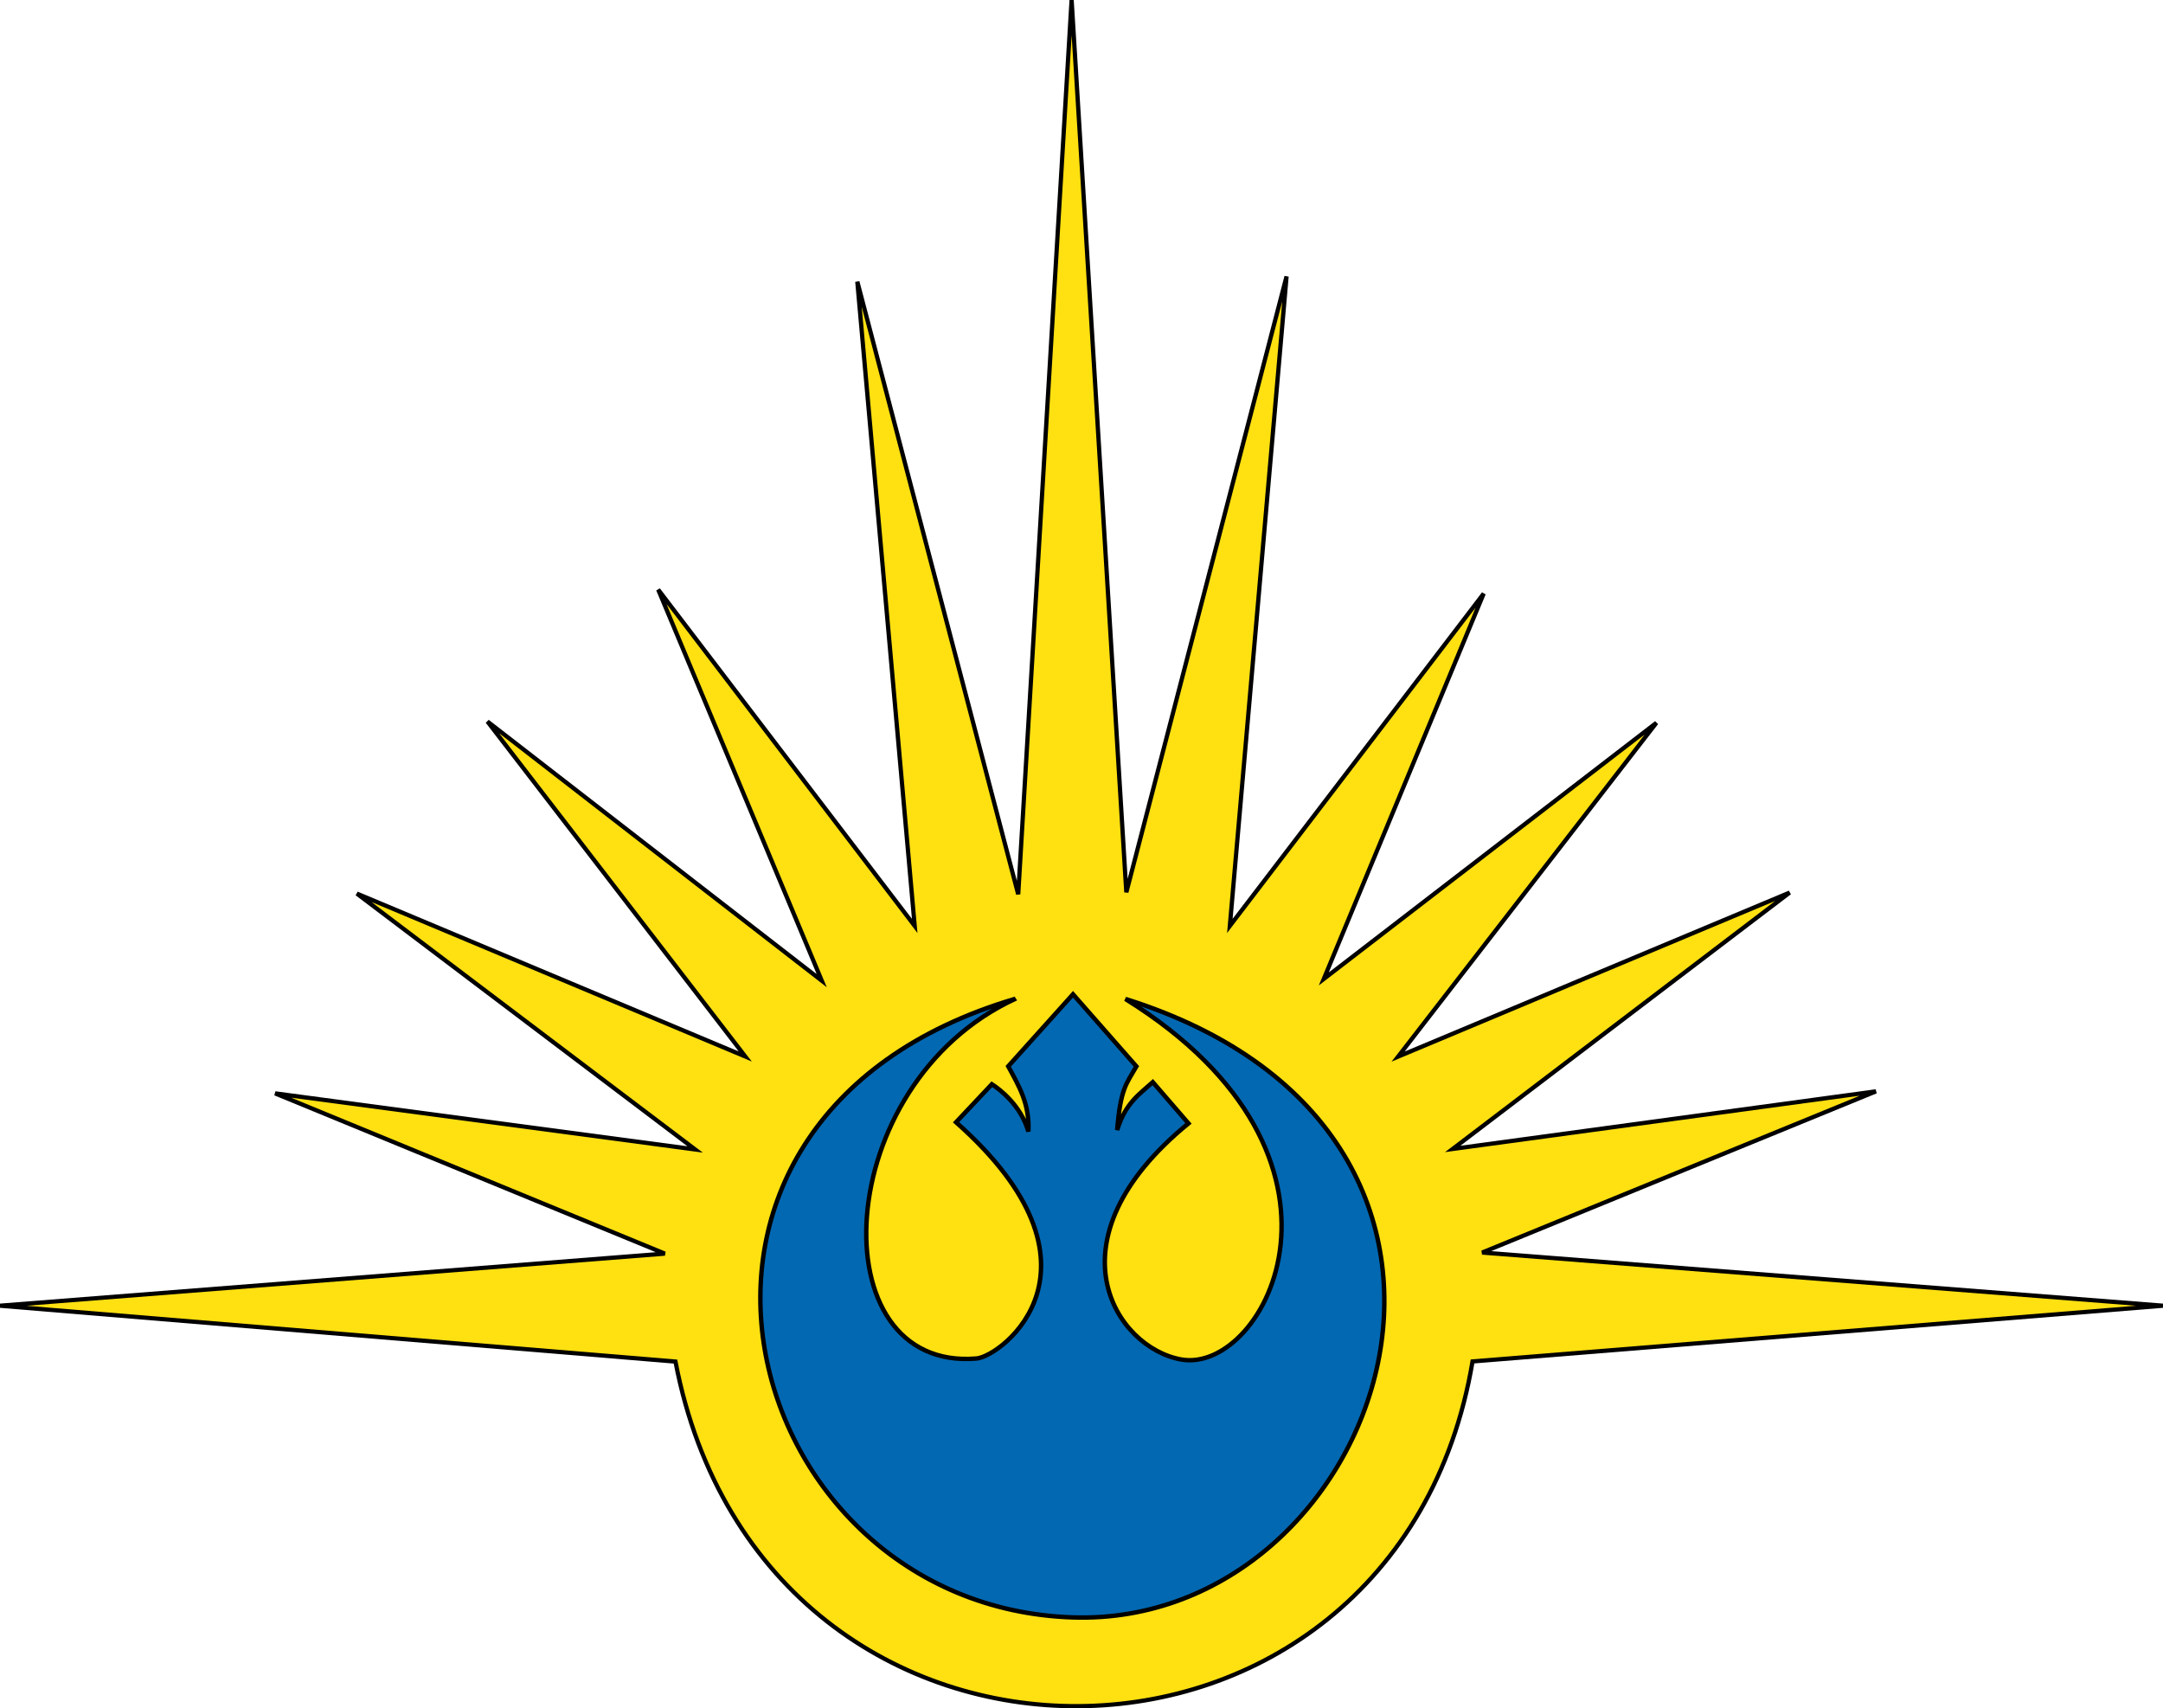
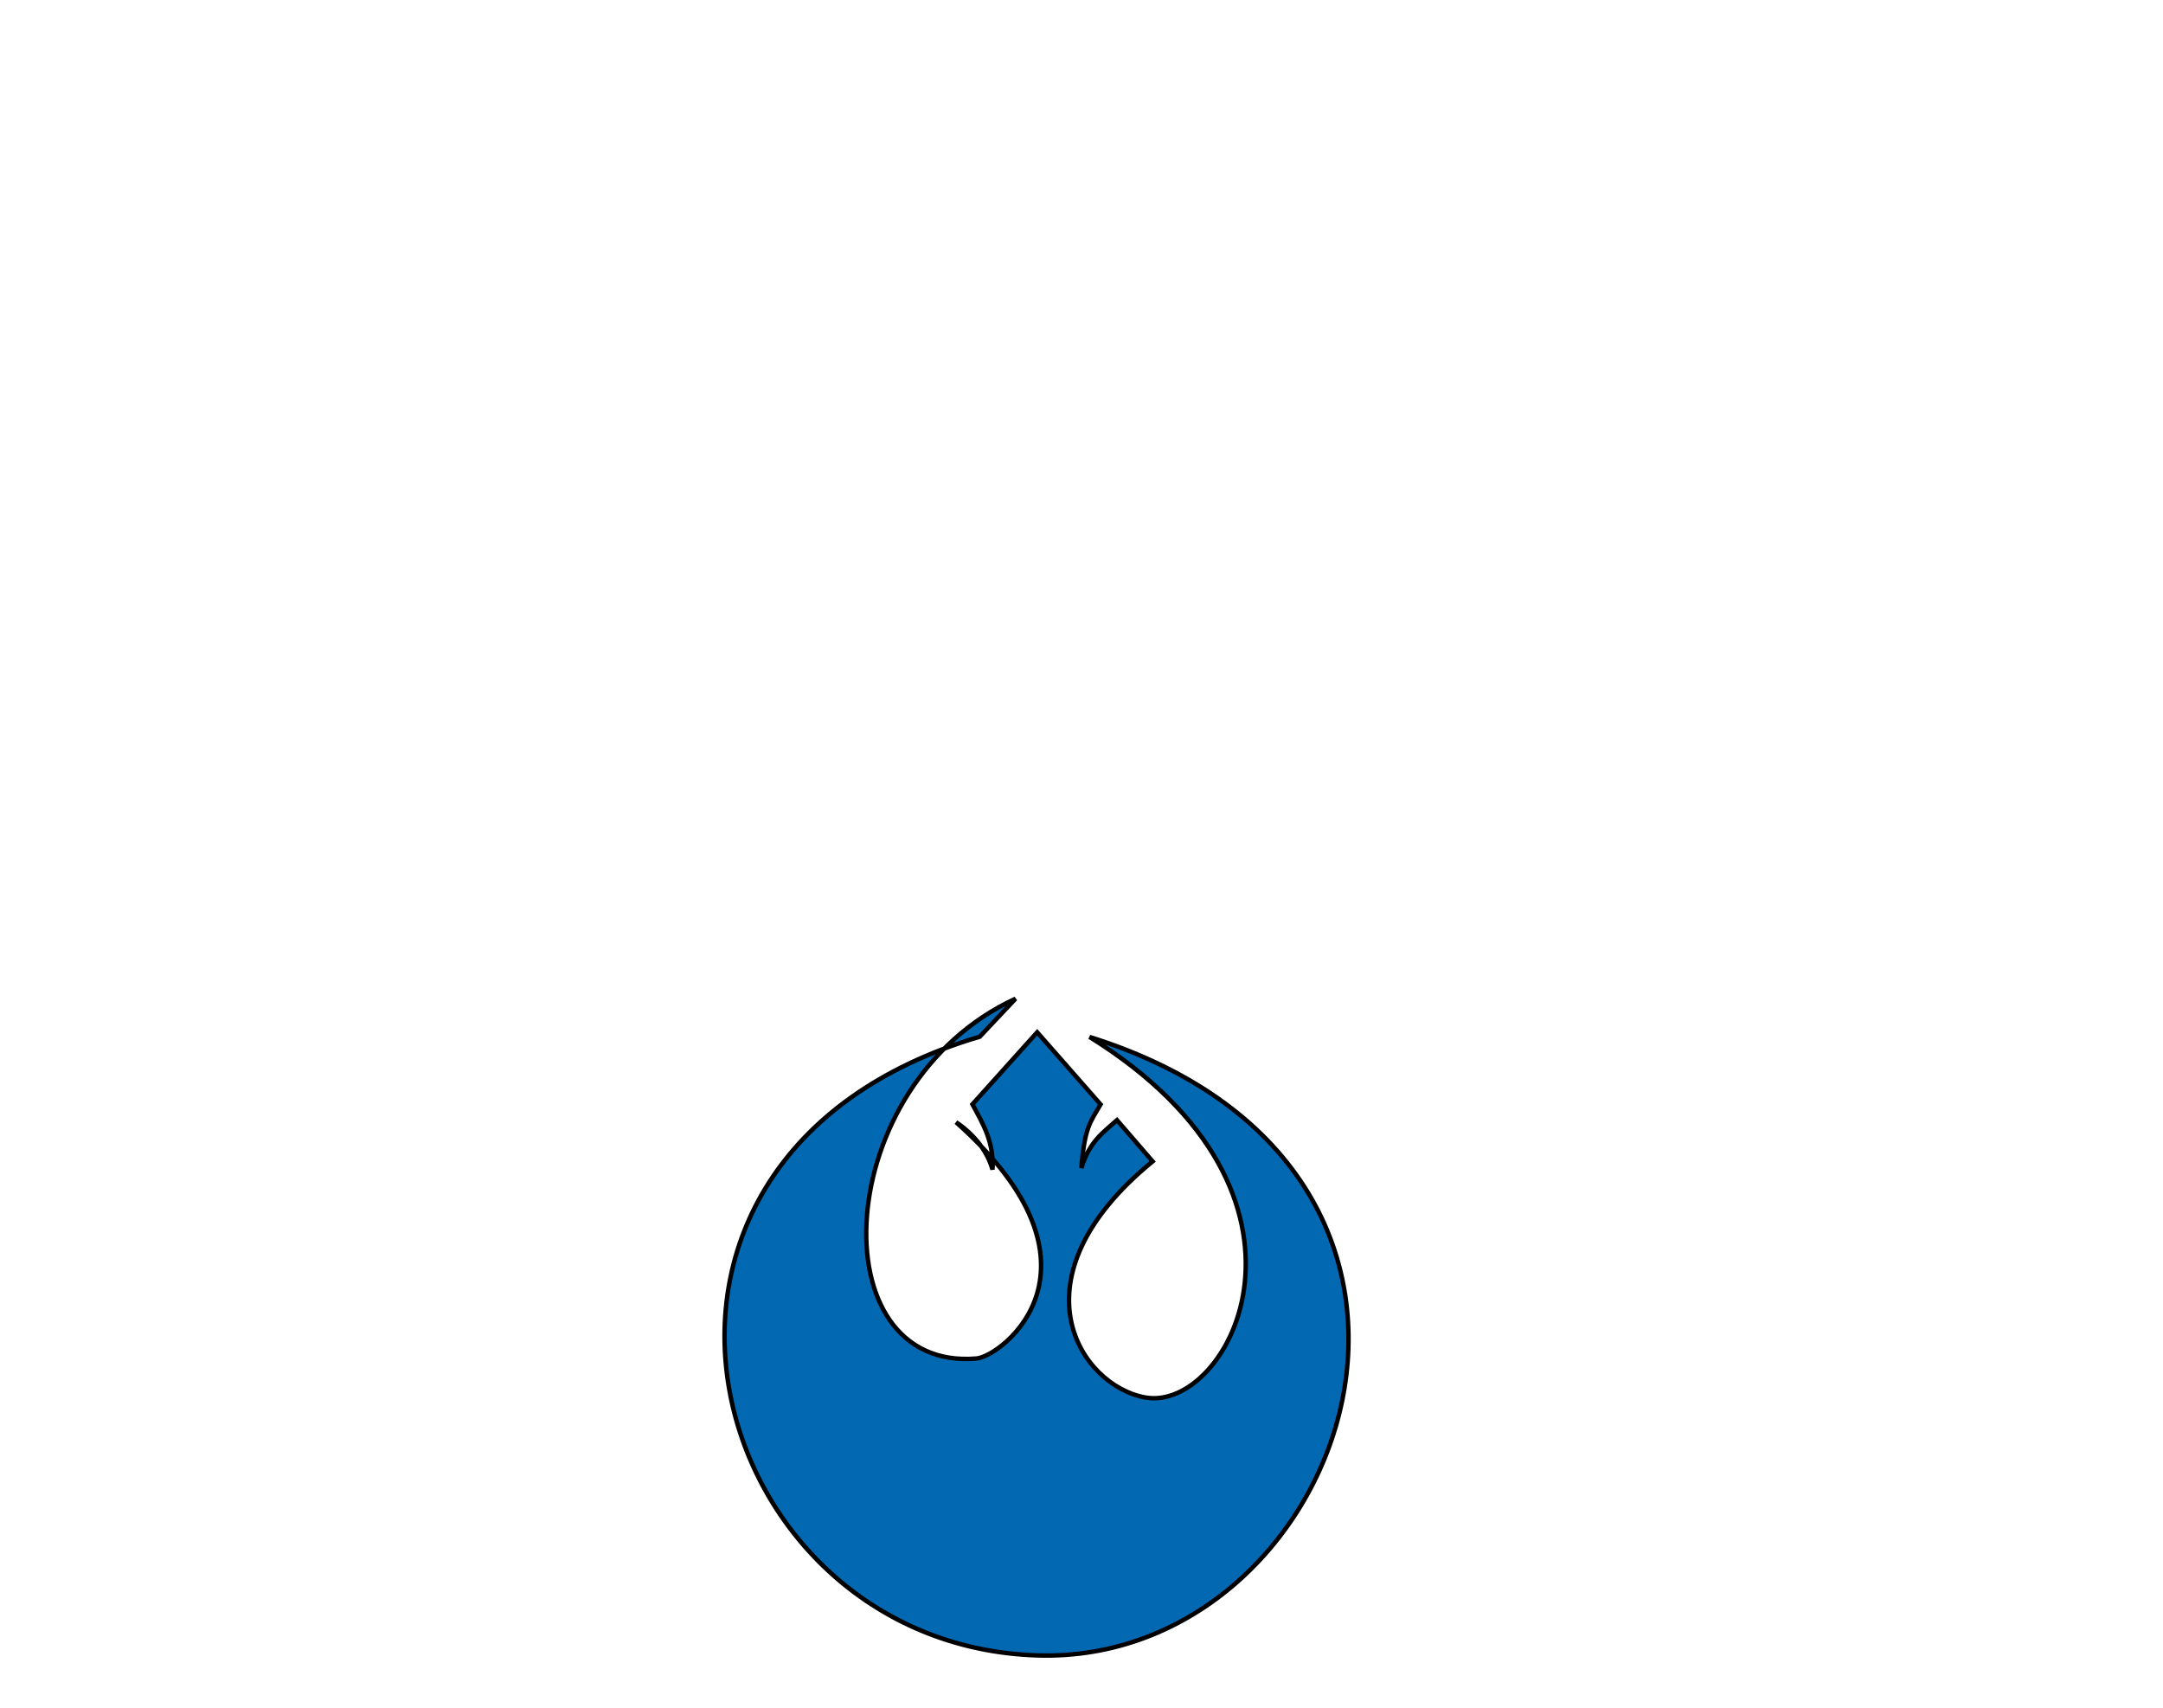
<svg xmlns="http://www.w3.org/2000/svg" xmlns:ns1="http://www.inkscape.org/namespaces/inkscape" xmlns:ns2="http://sodipodi.sourceforge.net/DTD/sodipodi-0.dtd" width="1149.383mm" height="907.71mm" viewBox="0 0 4072.616 3216.294" id="svg2" version="1.1" ns1:version="0.91 r13725" ns2:docname="Neue Republik Logo.svg">
  <defs id="defs4" />
  <ns2:namedview id="base" pagecolor="#ffffff" bordercolor="#666666" borderopacity="1.0" ns1:pageopacity="0.0" ns1:pageshadow="2" ns1:zoom="0.0875" ns1:cx="-2.9781215" ns1:cy="313.10439" ns1:document-units="px" ns1:current-layer="layer1" showgrid="false" fit-margin-top="0" fit-margin-left="0" fit-margin-right="0" fit-margin-bottom="0" ns1:window-width="1920" ns1:window-height="1017" ns1:window-x="-8" ns1:window-y="-8" ns1:window-maximized="1" />
  <g ns1:label="Layer 1" ns1:groupmode="layer" id="layer1" transform="translate(3093.595,-30.863)">
-     <path style="fill:#ffe011;fill-opacity:1;fill-rule:evenodd;stroke:#000000;stroke-width:7.995;stroke-linecap:butt;stroke-linejoin:miter;stroke-miterlimit:4;stroke-dasharray:none;stroke-opacity:1" d="m -1821.805,2594.37 c 167.647,873.044 1356.133,857.114 1500.801,-0.274 L 978.699,2489.185 -302.843,2389.072 438.491,2085.637 -358.345,2194.029 276.037,1711.414 -461.091,2020.122 25.175,1391.766 -601.049,1873.889 -299.997,1148.416 -777.956,1774.108 -671.191,551.277 -972.864,1710.794 -1075.905,31.108 -1176.463,1714.518 -1479.377,561.208 l 108.006,1212.899 -482.925,-633.141 307.88,736.182 -629.417,-487.891 485.408,630.658 -731.216,-306.639 636.865,481.684 -790.805,-105.523 733.699,301.673 -1251.384,98.075 z" id="path3349" ns1:connector-curvature="0" ns2:nodetypes="cccccccccccccccccccccccccccc" />
-     <path style="fill:#0268b2;fill-opacity:1;fill-rule:evenodd;stroke:#000000;stroke-width:8.343;stroke-linecap:butt;stroke-linejoin:miter;stroke-miterlimit:4;stroke-dasharray:none;stroke-opacity:1" d="m -1181.528,1911.196 c -349.582,161.127 -371.809,702.357 -73.55,677.395 48.576,-4.066 268.39,-172.893 -38.388,-444.83 l 67.443,-71.557 c 14.412,9.203 54.757,39.752 68.666,89.095 2.957,-52.085 -18.421,-86.787 -37.879,-122.861 l 121.957,-135.613 119.368,135.808 c -18.957,32.953 -29.83,41.604 -36.23,119.882 15.435,-50.901 42.21,-67.783 67.124,-90.249 l 67.124,77.658 c -269.291,220.124 -137.607,422.37 -13.727,444.502 159.137,28.431 375.374,-380.494 -105.038,-678.805 816.414,256.214 484.754,1183.673 -99.346,1164.405 -632.522,-20.866 -877.661,-937.178 -107.522,-1164.831 z" id="path4151" ns1:connector-curvature="0" ns2:nodetypes="cscccccccccscsc" />
+     <path style="fill:#0268b2;fill-opacity:1;fill-rule:evenodd;stroke:#000000;stroke-width:8.343;stroke-linecap:butt;stroke-linejoin:miter;stroke-miterlimit:4;stroke-dasharray:none;stroke-opacity:1" d="m -1181.528,1911.196 c -349.582,161.127 -371.809,702.357 -73.55,677.395 48.576,-4.066 268.39,-172.893 -38.388,-444.83 c 14.412,9.203 54.757,39.752 68.666,89.095 2.957,-52.085 -18.421,-86.787 -37.879,-122.861 l 121.957,-135.613 119.368,135.808 c -18.957,32.953 -29.83,41.604 -36.23,119.882 15.435,-50.901 42.21,-67.783 67.124,-90.249 l 67.124,77.658 c -269.291,220.124 -137.607,422.37 -13.727,444.502 159.137,28.431 375.374,-380.494 -105.038,-678.805 816.414,256.214 484.754,1183.673 -99.346,1164.405 -632.522,-20.866 -877.661,-937.178 -107.522,-1164.831 z" id="path4151" ns1:connector-curvature="0" ns2:nodetypes="cscccccccccscsc" />
  </g>
</svg>